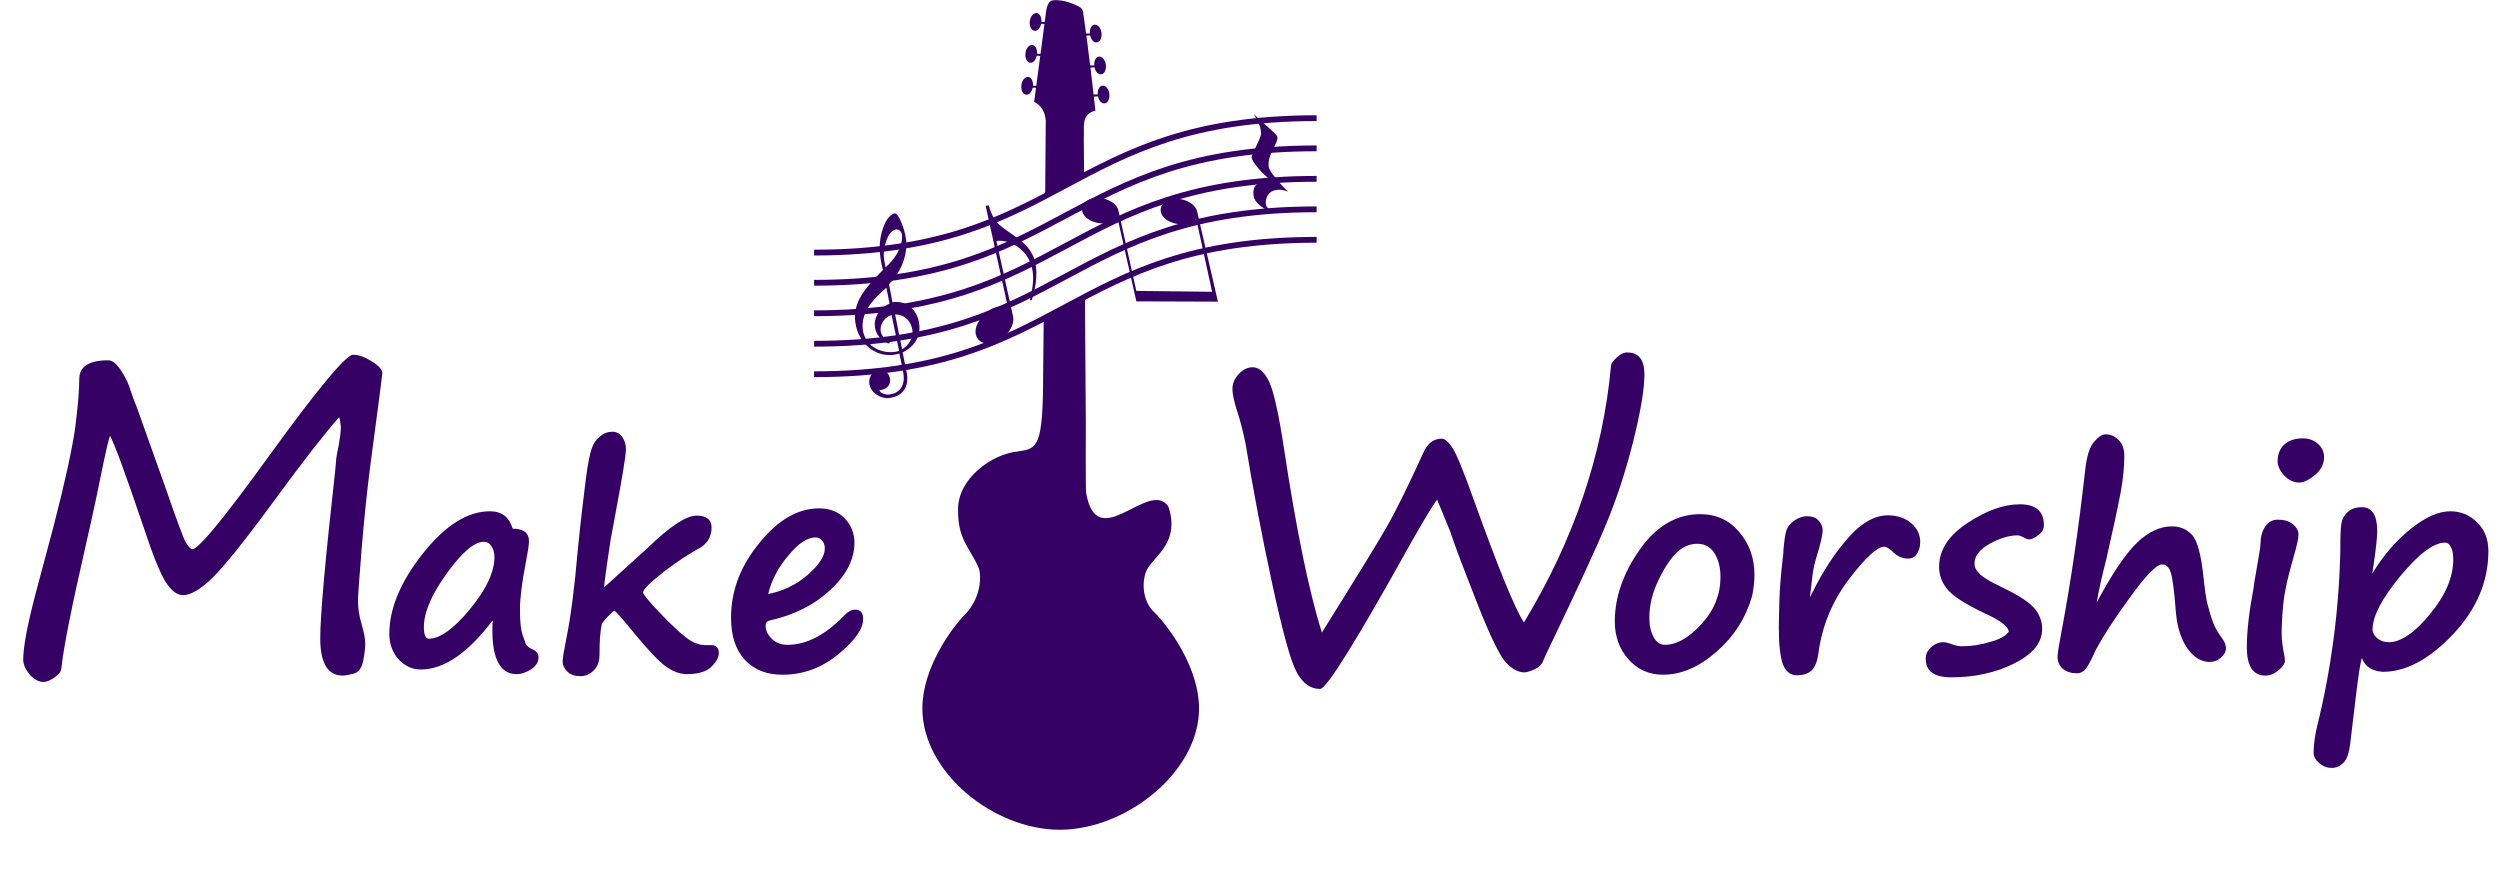
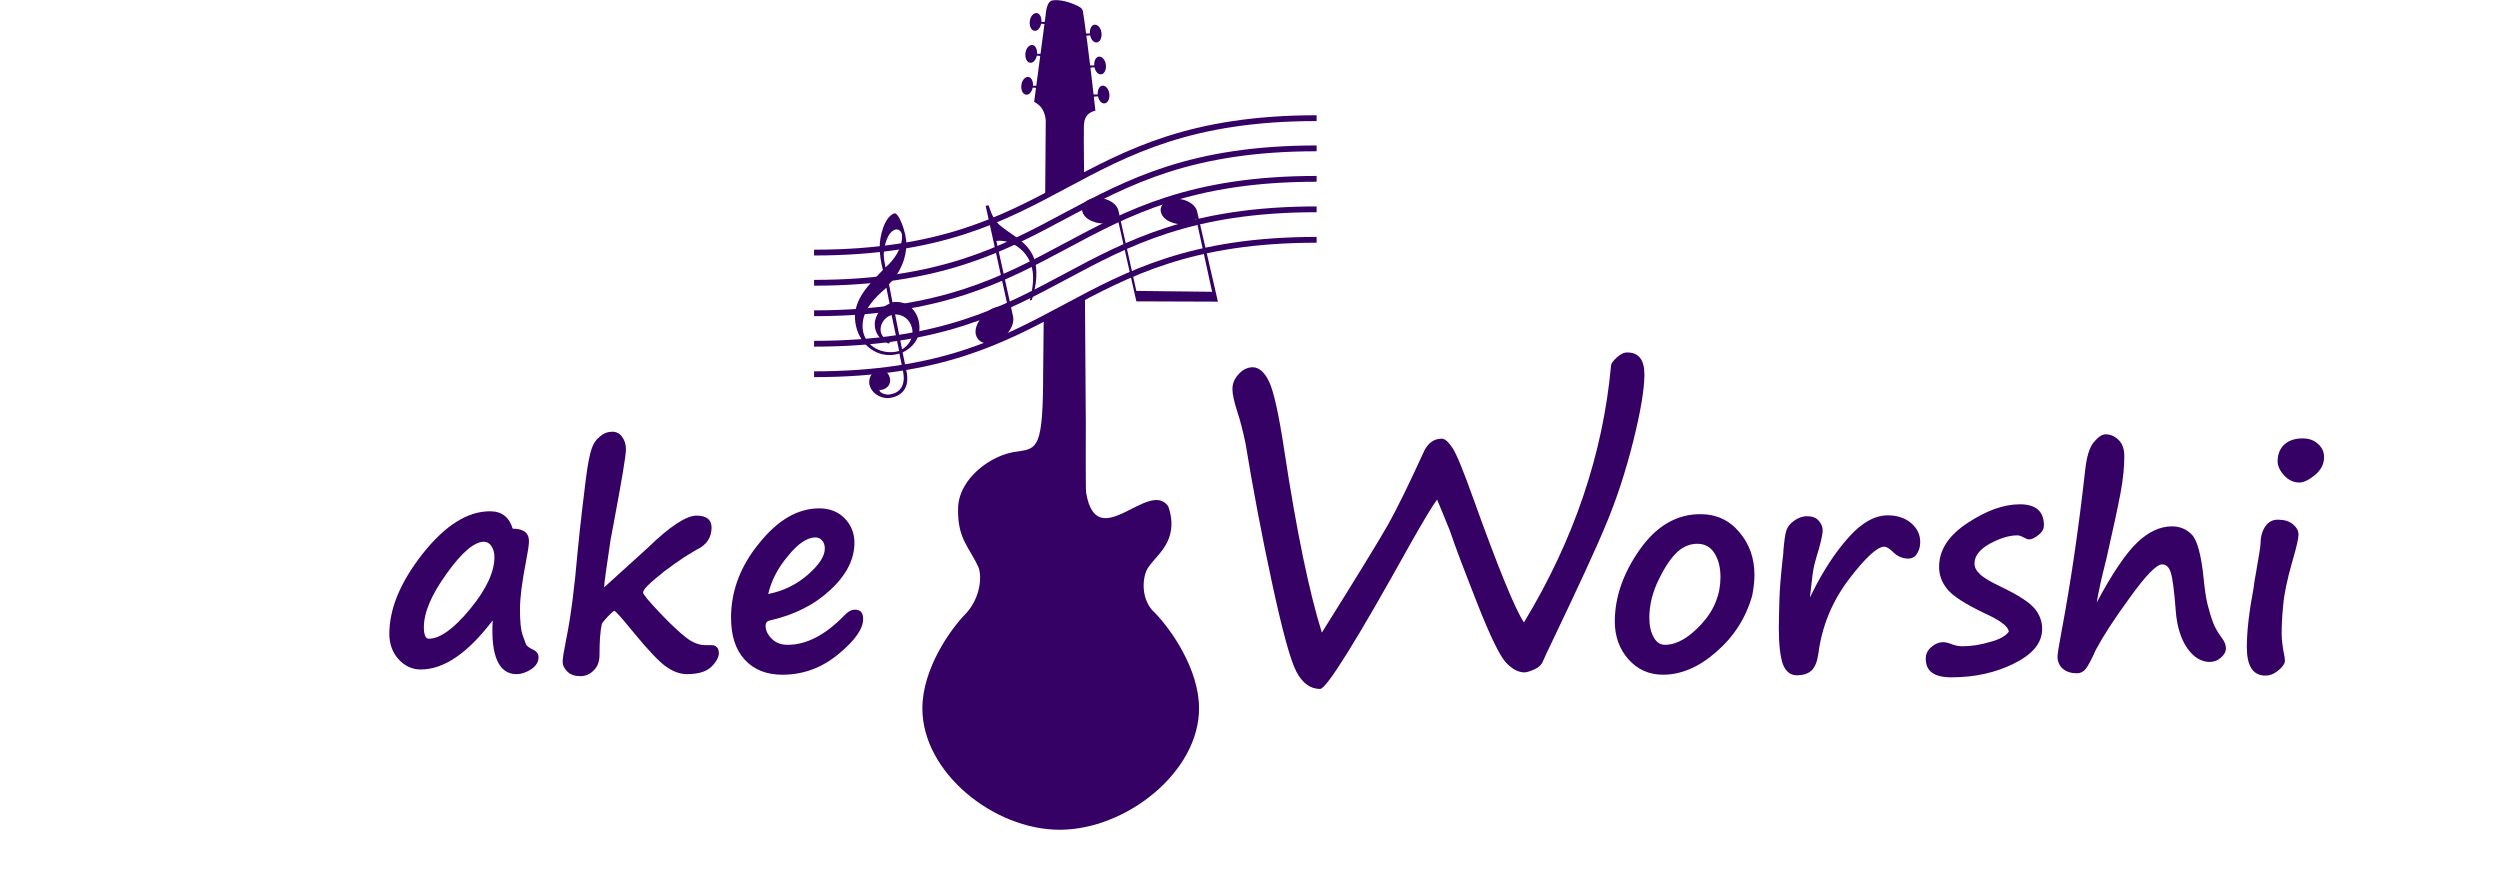
<svg xmlns="http://www.w3.org/2000/svg" version="1.1" id="Layer_1" x="0px" y="0px" viewBox="0 0 861.1 304.3" style="enable-background:new 0 0 861.1 304.3;" xml:space="preserve">
  <style type="text/css">
	.st0{fill:#350165;}
	.st1{fill-rule:evenodd;clip-rule:evenodd;fill:#350165;}
	.st2{fill:none;stroke:#350165;stroke-width:2;stroke-miterlimit:10;}
	.st3{display:none;fill-rule:evenodd;clip-rule:evenodd;fill:#371FE5;}
	.st4{display:none;fill:#371FE5;}
</style>
  <g>
-     <path class="st0" d="M116.8,143.7c-4.8,5.4-12.3,15-22.4,28.8c-10.1,13.8-17.2,22.6-21.3,26.6S65.6,205,63,205c-2,0-4-1.5-5.9-4.5   s-4.4-9.1-7.4-18.2c-6.3-18.6-10.2-29.3-11.8-32.2c-0.6,1.7-1.2,4.4-2,8.1c-1.6,7.9-3.6,17.6-6.2,28.9c-5,21.8-7.9,36.3-8.6,43.4   c-0.1,0.9-0.9,1.8-2.4,2.9c-1.5,1-2.7,1.5-3.6,1.5c-1.8,0-3.4-0.9-4.9-2.6c-1.5-1.8-2.2-3.5-2.2-5.1c0-4.3,1.4-11.8,4.2-22.5   l6.4-24c3.9-15.1,6.3-26.3,7.3-33.4c0.9-7.1,1.4-12.7,1.4-16.8c0-4.2,3.3-6.4,10-6.4c1.4,0,2.9,1.2,4.5,3.7   c1.6,2.5,2.6,4.6,3.1,6.5c0.6,1.9,1.4,3.9,2.3,6.2l9.8,27.5c3.9,11.2,6.2,17.6,7.1,19c0.9,1.4,1.6,2.2,2.2,2.2   c2.5-0.5,11.3-11.3,26.4-32.2c16.8-23.2,26.5-34.8,28.9-34.8c2,0,4.1,0.8,6.5,2.3c2.4,1.5,3.6,2.9,3.6,4c0,0.5-1.4,11.2-4.2,32.2   c-1,7.8-2,17.1-2.9,27.9c-0.9,10.9-1.3,17-1.3,18.3c0,2.5,0.4,5.3,1.3,8.3c0.8,2.7,1.2,4.9,1.2,6.6c0,1.3-0.2,3.2-0.7,5.8   c-0.5,2.5-1.6,4-3.2,4.4c-1.6,0.4-2.9,0.7-3.9,0.7c-5.1,0-7.7-4.3-7.7-12.8c0-7.8,1.7-26.9,5.1-57.3c0.2-2.4,0.4-4,0.4-4.5   c0-0.4,0.3-2,0.9-4.9c0.4-2.4,0.7-4.5,0.7-6.2C117.2,145.3,117.1,144.2,116.8,143.7z" />
    <path class="st0" d="M169.7,213.7c-8.6,11.3-16.8,16.9-24.8,16.9c-2.9,0-5.5-1.2-7.6-3.5c-2.1-2.3-3.2-5.3-3.2-8.8   c0-8.6,3.8-17.8,11.5-27.6c7.7-9.7,15.4-14.6,23.2-14.6c4,0,6.6,2,7.8,6c3.7,0,5.6,1.4,5.6,4.3c0,1.4-0.4,3.8-1.1,7.4   c-1.3,6.7-2,12.1-2,16.1c0,4.2,0.3,7.1,0.9,8.8c0.6,1.7,1,2.8,1.2,3.3c0.3,0.5,1,1.1,2.3,1.7c1.3,0.6,2,1.5,2,2.6   c0,1.7-0.8,3-2.5,4.2c-1.7,1.1-3.4,1.7-5.2,1.7C171.8,232.1,169,225.9,169.7,213.7z M166.7,186.6c-3.3,0-7.6,3.6-12.8,10.9   c-5.3,7.3-7.9,13.5-7.9,18.5c0,2.7,0.6,4,1.7,4c3.8,0,8.6-3.4,14.2-10.2c5.6-6.8,8.4-12.8,8.4-17.9c0-1.6-0.4-2.9-1.1-3.9   C168.5,187,167.6,186.6,166.7,186.6z" />
    <path class="st0" d="M240,189.3L240,189.3L240,189.3c-1.9,1.1-3.5,2.1-4.6,2.8c-2.2,1.5-4.4,3-6.6,4.7c-2.5,2-4.4,3.6-5.7,4.9   c-1.1,1.1-1.6,1.9-1.6,2.4c0,0.6,1.9,2.9,5.7,6.9c3.8,4,6.8,6.8,9.1,8.6c2.2,1.7,4.4,2.6,6.6,2.6l2.1,0c0.8,0,1.4,0.2,1.9,0.7   c0.5,0.5,0.7,1.2,0.7,2.1c0,1.3-0.8,2.9-2.5,4.6s-4.5,2.6-8.5,2.6c-2.4,0-4.8-0.9-7.2-2.6s-6.2-5.7-11.2-11.8   c-4-4.9-6.2-7.4-6.6-7.4c-0.2,0-0.9,0.6-2.1,1.8c-1.1,1.2-1.9,2.1-2.2,2.7v0c-0.6,2.7-0.8,6.2-0.8,10.6c0,2.2-0.6,4-1.9,5.3   c-1.3,1.4-2.9,2.1-4.7,2.1c-1.9,0-3.4-0.5-4.5-1.6s-1.6-2.2-1.6-3.3c0-1.2,0.4-3.7,1.2-7.7c1.6-7.7,2.9-18,4-30.7   c1-10.2,2-18.1,2.7-23.9s1.5-9.5,2.1-11.2c0.6-1.8,1.6-3.2,2.9-4.2c1.3-1.1,2.7-1.6,4.2-1.6c1.4,0,2.6,0.6,3.4,1.8   c0.9,1.2,1.3,2.6,1.3,4.3c0,2.1-1.4,10.4-4.1,24.8l-1.2,6.4h0c-1.4,9.4-2.2,14.8-2.2,16.3l15-13.6c7.6-7.4,13.3-11.1,16.8-11.1   c3.5,0,5.2,1.4,5.2,4.2C245,185.2,243.4,187.7,240,189.3z" />
    <path class="st0" d="M297.3,213.2c0,3.4-2.8,7.4-8.5,12.1c-5.7,4.7-12.1,7.1-19.3,7.1c-5.5,0-9.8-1.7-13-5.2   c-3.2-3.5-4.7-8.3-4.7-14.5c0-9.1,3.2-17.7,9.7-25.6c6.4-8,13.3-12,20.7-12c3.6,0,6.6,1.2,8.8,3.5c2.2,2.3,3.3,5.1,3.3,8.3   c0,5.7-2.7,11.1-8.2,16.2c-5.4,5.1-12.4,8.7-20.9,10.6c-1,0.2-1.5,0.8-1.5,1.8c0,1.6,0.7,3.1,2.1,4.5c1.4,1.4,3.2,2.1,5.5,2.1   c6.5,0,13-3.4,19.5-10.1c1.2-1.3,2.4-2,3.6-2C296.4,210,297.3,211,297.3,213.2z M264.6,204.6c5.1-1,9.7-3.2,13.6-6.6   c3.9-3.4,5.9-6.4,5.9-9.1c0-1.1-0.3-2-0.9-2.7c-0.6-0.7-1.4-1.1-2.3-1.1c-2.8,0-6,2.1-9.4,6.3C268,195.5,265.7,199.9,264.6,204.6z" />
    <path class="st0" d="M495,172.1c-1.7,2.2-4.7,7.3-9.2,15.2c-18.5,33.3-28.9,50-31.1,50c-3.3,0-6-1.9-8.1-5.8s-4.9-14.2-8.5-30.9   c-3.6-16.7-6.6-32.7-9.1-47.9c-0.9-4.3-1.8-7.8-2.7-10.5c-1.2-3.7-1.8-6.4-1.8-8.2c0-1.9,0.7-3.6,2.2-5.2c1.4-1.5,3-2.3,4.8-2.3   c2.1,0,4,1.6,5.6,4.9s3.4,11.3,5.3,24c4.2,27.6,8.5,48.4,12.9,62.5c12.2-19.5,19.8-31.9,22.8-37.2c3-5.3,7.2-13.9,12.6-25.7   c1.4-2.6,3.4-3.9,5.9-3.9c1.1,0,2.3,1.1,3.7,3.2c1.4,2.1,3.8,8,7.2,17.5c8.5,23.7,14.3,37.9,17.4,42.6c17.2-28.4,27.2-57.9,30-88.4   c0-0.7,0.6-1.6,1.9-2.8c1.3-1.2,2.5-1.8,3.7-1.8c3.9,0,5.9,2.5,5.9,7.5c0,5.2-1.3,12.9-3.9,23.3c-2.6,10.3-5.7,19.8-9.4,28.6   c-3.6,8.7-9.8,22-18.3,39.8c-1.4,2.9-2.6,5.4-3.6,7.7c-0.5,0.9-1.4,1.7-2.8,2.3c-1.4,0.6-2.5,1-3.3,1c-2.1,0-4.2-1.1-6.4-3.4   c-2.1-2.3-5.4-9-9.8-20.2c-4.4-11.2-7.6-19.5-9.5-25.2C497.8,178.9,496.4,175.4,495,172.1z" />
    <path class="st0" d="M603.5,205.3c-2.2,7.6-6.3,14-12.4,19.3s-12.2,7.8-18.3,7.8c-4.8,0-8.8-1.8-11.9-5.3c-3.1-3.5-4.7-7.9-4.7-13   c0-8.4,2.9-16.7,8.6-24.8c5.7-8.1,12.7-12.2,20.8-12.2c5.6,0,10.1,2.1,13.5,6.2c3.5,4.1,5.2,9,5.2,14.7   C604.3,200.4,604,202.8,603.5,205.3L603.5,205.3z M578.1,189.8c-2.3,2-4.5,5.2-6.7,9.7c-2.2,4.4-3.3,8.9-3.3,13.3   c0,2.7,0.5,4.9,1.5,6.7c1,1.8,2.3,2.6,3.9,2.6c4,0,8.2-2.4,12.6-7.2c4.4-4.8,6.5-10.2,6.5-16.1c0-3.4-0.7-6.1-2.1-8.3   c-1.4-2.2-3.4-3.2-5.9-3.2C582.2,187.3,580,188.2,578.1,189.8L578.1,189.8z" />
    <path class="st0" d="M623.4,205.8l0.8-1.6c3.9-7.9,8.2-14.3,12.7-19.3s9-7.4,13.3-7.4c3.3,0,6,0.9,8.1,2.7c2.1,1.8,3.1,4,3.1,6.5   c0,1.6-0.4,2.9-1.1,4c-0.7,1.1-1.7,1.7-3,1.7c-2,0-3.9-0.8-5.5-2.5c-1.2-1.1-2.1-1.6-2.8-1.6c-2.4,0-6.5,3.8-12.3,11.4   c-5.7,7.6-9.2,16.1-10.4,25.6c-0.4,2.7-1.2,4.6-2.4,5.7c-1.2,1.1-2.9,1.6-5,1.6c-2.2,0-3.8-1.3-4.8-3.8c-0.9-2.6-1.4-6.7-1.4-12.5   c0-2.4,0.1-5.6,0.2-9.6c0.1-3.8,0.5-8.5,1.1-14c0.2-1.4,0.3-2.6,0.3-3.4c0.3-3.2,0.6-5.4,1-6.6c0.4-1.2,1.2-2.3,2.6-3.3   c1.4-1,2.9-1.6,4.5-1.6c1.8,0,3.1,0.5,4,1.5c0.9,1,1.4,2.1,1.4,3.3c0,1.5-0.7,4.7-2.2,9.5c-0.5,1.7-1,3.6-1.3,6L623.4,205.8z" />
    <path class="st0" d="M691.9,217.6c-0.1-1.8-2.9-3.9-8.4-6.4c-6.7-3.2-11-6-12.8-8.3c-1.9-2.3-2.8-4.9-2.8-7.6   c0-5.8,3.2-10.8,9.7-15.1c6.5-4.3,12.5-6.5,18.1-6.5c5.5,0,8.3,2.4,8.3,7.2c0,1.3-0.6,2.4-1.9,3.4c-1.3,1-2.3,1.5-3.2,1.5   c-0.4,0-1-0.2-1.9-0.7c-0.9-0.5-1.6-0.7-2.1-0.7c-2.9,0-6.1,1-9.6,2.9c-3.5,2-5.2,4.2-5.2,6.8c0,1.3,0.6,2.5,1.9,3.7   c1.2,1.2,3.8,2.7,7.6,4.5c5.6,2.7,9.3,5.1,11.1,7.2c1.8,2.1,2.7,4.5,2.7,7.1c0,4.8-3.2,8.7-9.6,11.9c-6.4,3.2-13.6,4.8-21.7,4.8   c-5.9,0-8.8-2.1-8.8-6.4c0-1.6,0.6-2.9,1.9-4c1.2-1.1,2.6-1.7,4.2-1.7c0.6,0,1.6,0.2,2.9,0.7c1.3,0.5,2.5,0.7,3.6,0.7   c3.1,0,6.3-0.5,9.6-1.5C688.6,220.3,690.8,219.1,691.9,217.6z" />
    <path class="st0" d="M722.2,207.5c5.4-10.1,10.1-17,14-20.7c3.9-3.7,7.9-5.5,11.9-5.5c2.8,0,5.1,1,6.9,2.9c1.8,1.9,3.2,6.9,4,14.9   c0.4,3.8,0.8,6.9,1.4,9.2c0.6,2.3,1.2,4.4,1.9,6.2s1.7,3.5,2.9,5.1c1,1.3,1.5,2.5,1.5,3.7s-0.6,2.2-1.7,3.2s-2.4,1.5-3.9,1.5   c-2.9,0-5.5-1.6-7.7-4.7c-2.2-3.2-3.6-7.5-4-13.1c-0.5-6.8-1.1-11.1-1.7-13c-0.6-1.9-1.6-2.8-3-2.8c-1.9,0-5.6,3.8-11,11.3   c-5.5,7.5-9.4,13.6-11.8,18.1c-1.5,3.4-2.7,5.6-3.5,6.6c-0.8,1-1.8,1.5-3,1.5c-2,0-3.6-0.5-4.8-1.5c-1.2-1-1.9-2.4-1.9-4.2   c0-0.9,0.4-3.6,1.3-8.3c3.3-17.5,6-36.1,8.2-55.8c0.5-4.8,1.5-8,3-9.8c1.5-1.8,2.8-2.7,4.1-2.7c1.7,0,3.2,0.7,4.5,2   c1.3,1.3,1.9,3.2,1.9,5.6c0,3.6-0.4,7.8-1.3,12.6c-0.9,4.8-2.5,12.3-4.9,22.8C723.9,198.8,722.8,203.8,722.2,207.5z" />
    <path class="st0" d="M777,197.6L777,197.6c1-5.9,1.6-9.3,1.6-10.1c0-2.4,0.5-4.4,1.6-6.1c1.1-1.6,2.5-2.4,4.4-2.4   c2.2,0,3.9,0.5,5.2,1.6c1.2,1,1.9,2.2,1.9,3.5c0,1.3-0.6,4-1.8,8.1l-0.3,1.1c-1.8,6.3-2.9,11.4-3.2,15.4c-0.4,4-0.5,7.2-0.5,9.6   c0,2,0.3,4.6,1,8c0.1,0.6,0.1,1.1,0.1,1.5c0,0.7-0.7,1.8-2.1,3s-2.9,1.9-4.6,1.9c-4.3,0-6.4-3.3-6.4-9.8c0-5.5,0.8-12.3,2.3-20.2   C776.4,200.8,776.7,199.2,777,197.6z M800.5,157.5c0,2.3-1,4.3-3.1,6.1c-2.1,1.7-3.9,2.6-5.4,2.6c-2,0-3.7-0.8-5.2-2.4   c-1.5-1.6-2.3-3.3-2.3-4.9c0-2.3,0.7-4.2,2.2-5.7c1.5-1.4,3.6-2.2,6.4-2.2c2.2,0,3.9,0.6,5.3,1.9   C799.9,154.2,800.5,155.7,800.5,157.5z" />
-     <path class="st0" d="M813.5,226.6c-0.6,2.3-1.1,5.7-1.7,10.4l-2.3,19.2c-0.4,3.1-1.1,5.3-2.3,6.5s-2.5,1.8-4.1,1.8   c-1.5,0-2.9-0.5-4.2-1.6s-2-2.3-2-3.6c0-2.6,0.4-5.7,1.2-9.1c4.8-19.4,7.5-39.5,8-60.3v-1c0-4.4,0.1-7.3,0.4-8.7   c0.2-1.4,0.9-2.7,2.1-3.8c1.2-1.1,2.8-1.7,4.9-1.7c3.5,0,5.3,2.7,5.3,8.2c0,2.2-0.4,6-1.2,11.3l-0.5,3.4   c3.7-6.2,8.1-11.3,13.2-15.4c5.1-4.1,9.7-6.1,13.7-6.1c3.6,0,6.7,1.3,9.3,3.9c2.6,2.6,3.8,5.9,3.8,9.8c0,10.5-4.1,20.1-12.2,28.7   c-8.2,8.6-16.2,12.9-24.2,12.9C817,231.1,814.6,229.6,813.5,226.6z M842.2,186.9c-4,0-9.1,3.9-15.5,11.6   c-6.3,7.7-9.5,13.8-9.5,18.3c0,1.1,0.6,2.2,1.7,3.1c1.1,0.9,2.4,1.3,3.9,1.3c4.1,0,8.9-3.2,14.2-9.7c5.4-6.5,8-12.8,8-18.8   c0-2-0.3-3.5-0.9-4.4C843.6,187.3,842.9,186.9,842.2,186.9z" />
  </g>
  <g id="Final_Guitar">
    <path class="st1" d="M359.5,109.7l-0.2,18.9c0,25.7-2,25.9-8.7,26.9c-9.2,0.9-20.6,9.5-20.6,19.8c-0.2,10.5,4,13.2,7.1,20.3   c1.1,3.2,0.6,10.1-4.2,15.5c-5.4,5.4-15.2,19.2-15.2,32.9c0,22,24.5,41.8,47.3,41.8S413,266,413,244c0-13.7-9.9-27.5-15.2-32.9   c-4.9-4.3-4.5-12.2-2.4-15.5c2-3.1,6.2-6.2,7.6-11.4c0.7-2.6,0.8-5.8-0.6-9.8c-6.7-9.6-24.6,17-28.3-4.7   c-0.2-1.7-0.1-23.8-0.1-23.8l-0.3-43.7" />
    <path class="st1" d="M373.4,60.2c0,0-0.1-10.3-0.1-12.8c0.3-3.2-1.2-8,4-9.3c-2-18.5-4.1-33.3-4.3-34.2c-0.1-0.6-0.5-1.2-1.5-1.7   c-0.8-0.4-4.9-2.5-8.7-2.1c-2.4,0-2.6,4.8-2.6,4.8l-4,30.2c2.5,1.2,3.7,3.4,4,6.3L360,67.2" />
    <g>
      <path class="st0" d="M358.7,29.5l-0.2,1c0,0-2.8-0.4-2.8-0.3c-0.3,1.5-1.3,2.6-2.3,2.4c-1.1-0.1-1.8-1.6-1.6-3.3    c0.2-1.7,1.3-2.9,2.4-2.8c1,0.1,1.7,1.4,1.6,3C355.7,29.6,358.7,29.5,358.7,29.5z" />
      <path class="st0" d="M360.1,18.5l-0.2,1c0,0-2.8-0.4-2.8-0.3c-0.3,1.5-1.3,2.6-2.3,2.4c-1.1-0.1-1.8-1.6-1.6-3.3    c0.2-1.7,1.3-2.9,2.4-2.8c1,0.1,1.7,1.4,1.6,3C357.2,18.6,360.1,18.5,360.1,18.5z" />
      <path class="st0" d="M361.6,7.5l-0.2,1c0,0-2.8-0.4-2.8-0.3c-0.3,1.5-1.3,2.6-2.3,2.4c-1.1-0.1-1.8-1.6-1.6-3.3s1.3-2.9,2.4-2.8    c1,0.1,1.7,1.4,1.6,3C358.6,7.6,361.6,7.5,361.6,7.5z" />
      <path class="st0" d="M375.2,32.5l0.2,1c0,0,2.8-0.4,2.8-0.3c0.3,1.5,1.3,2.6,2.3,2.4c1.1-0.1,1.8-1.6,1.6-3.3    c-0.2-1.7-1.3-2.9-2.4-2.8c-1,0.1-1.7,1.4-1.6,3C378.1,32.6,375.2,32.5,375.2,32.5z" />
      <path class="st0" d="M374,22.5l0.2,1c0,0,2.8-0.4,2.8-0.3c0.3,1.5,1.3,2.6,2.3,2.4c1.1-0.1,1.8-1.6,1.6-3.3    c-0.2-1.7-1.3-2.9-2.4-2.8c-1,0.1-1.7,1.4-1.6,3C377,22.6,374,22.5,374,22.5z" />
      <path class="st0" d="M372.5,11.5l0.2,1c0,0,2.8-0.4,2.8-0.3c0.3,1.5,1.3,2.6,2.3,2.4c1.1-0.1,1.8-1.6,1.6-3.3    c-0.2-1.7-1.3-2.9-2.4-2.8c-1,0.1-1.7,1.4-1.6,3C375.5,11.6,372.5,11.5,372.5,11.5z" />
    </g>
  </g>
  <g>
    <path class="st2" d="M280.4,87c86.6,0,86.6-46.3,173.1-46.3" />
    <path class="st2" d="M280.4,97.4c86.6,0,86.6-46.3,173.1-46.3" />
    <path class="st2" d="M280.4,107.9c86.6,0,86.6-46.3,173.1-46.3" />
    <path class="st2" d="M280.4,118.4c86.6,0,86.6-46.3,173.1-46.3" />
    <path class="st2" d="M280.4,128.9c86.6,0,86.6-46.3,173.1-46.3" />
  </g>
  <g id="Final_Cross">
    <path class="st1" d="M307.4,104.1c0.5-0.1,1-0.1,1.4-0.1c4.7,0,7.9,4.1,7.9,8.9c0,3.9-2.3,6.8-5.8,8.5l1.5,7.4   c0.1,0.6,0.1,1.2,0.1,1.7c0,3.7-2.3,6.1-6.2,6.6c-3,0.3-6.5-1.8-6.9-5.1c-0.2-2.2,1.3-4.5,3.4-4.7c1.9-0.2,3.7,1.5,3.8,3.5   c0.1,2.8-2.7,3.7-3.7,3.5c0.1,1.2,2.3,1.7,3.3,1.6c3.4-0.4,5-2.5,5.1-5.5c0-0.8-0.1-1.8-0.3-2.7l-1.2-5.9c-1.2,0.3-2.3,0.5-3.4,0.5   c-6.3,0-11.4-5.3-11.9-12.3c-0.5-7.1,5.2-12.4,9.6-17c-0.7-2.7-1.1-5.3-1.1-8.1c0-3.3,1.5-10.1,5-11.4c1.5-0.6,4.3,6.8,4.2,10.8   c-0.1,5.1-2.4,10-6,13.6L307.4,104.1z M307.1,108.5c-2.1,0.6-3.8,2.7-3.8,5c0,1.9,1.3,3.2,2.9,4c0.2,0.1,0.3,0.2,0.3,0.4   c0,0.2-0.3,0.4-0.5,0.4c-2.8-1-4.8-3.7-4.7-6.7c0-3,2.4-6,5.1-7l-1.1-5.5c-3.9,3.4-8.2,7.5-8.2,13.2c0,5.7,4.8,9.2,10.1,9   c0.8,0,1.6-0.2,2.5-0.4L307.1,108.5z M310.7,81.3c0-1.2-0.7-2.3-2-2.3c-3.1,0.6-4.2,5.9-4.3,8.5c0,1.5,0.3,3.1,0.6,4.6   C307.9,89.6,310.8,85.5,310.7,81.3z M310.7,120.3c2.2-1.2,3.7-3.6,3.6-6.2c-0.3-3.4-2.7-5.8-6-5.8L310.7,120.3z" />
    <path class="st1" d="M340.5,70.7c0.8,2.2,1.5,5.1,4.5,7.4c2.3,1.8,4.8,3.3,6.6,4.8c2.4,1.9,4.3,4.5,5,7.5c1,4.7-0.2,9.9-1.2,12.9   l-0.7,0.2c0.6-2.7,1.8-7.2,0.7-11.5c-0.6-2.4-2.1-4.8-4.1-6.4c-2.2-1.9-5.5-3-8.1-2.6l5.7,25.8c0.5,2-0.4,4.2-1.8,5.9   c-1.4,1.7-3.5,3.1-5.5,3.5c-1.3,0.3-2.5,0.1-3.5-0.4c-1-0.5-1.7-1.4-2-2.6c-0.4-1.9,0.5-4,1.9-5.8c1.4-1.8,3.4-3.2,5.2-3.6   c1.6-0.4,3-0.4,4,0.2l-7.7-35.1L340.5,70.7z" />
    <path class="st1" d="M412.3,72.7c-0.5-1.7-2-2.9-3.8-3.6c-1.8-0.7-3.9-0.8-5.6-0.3c-1.1,0.3-2,1-2.5,1.7c-0.6,0.8-0.8,1.7-0.5,2.7   c0.4,1.5,1.9,2.8,3.7,3.4c1.8,0.7,3.9,0.9,5.4,0.5c1.4-0.4,2.5-0.9,3-1.8l5.5,25.2l-26.1-0.3l-6.2-27.8c-0.5-1.7-2-2.9-3.8-3.6   c-1.8-0.7-3.9-0.8-5.6-0.3c-1.1,0.3-2,1-2.5,1.7c-0.6,0.8-0.8,1.7-0.5,2.7c0.4,1.5,1.9,2.8,3.7,3.4c1.8,0.7,3.9,0.9,5.4,0.5   c1.4-0.4,2.5-0.9,3-1.8l6.5,28.8l0,0l28.1,0.1L412.3,72.7z" />
-     <path id="path2986-1" class="st0" d="M440,47.2c0.3,2.2-3.6,6-3,10.3c0.2,1.6,4.1,6.1,6.7,8.5c-1.2-0.4-2.3-0.8-3.9-0.6   c-3.3,0.4-4,3.3-3.8,4.9c0.1,1.1,1.4,2,2.1,3c-3.5-1.7-6-3.6-6.3-5.8c-0.7-5.4,3.2-4,5.8-5.5c-3.1-2.4-6.2-6.1-6.5-7.7   c-0.1-1.1,2.6-5.3,3.3-8.2l-0.2-1.6c-0.2-1.6-1.6-3.7-2.3-5.2C434.3,41.9,439.8,46.1,440,47.2L440,47.2z" />
  </g>
  <path class="st3" d="M401,45.3l-18.5,4.8l0,0l1.6,21.5c-0.5-0.4-1.4-0.5-2.4-0.4c-1.1,0.1-2.4,0.7-3.4,1.7c-1,0.9-1.7,2.1-1.6,3.3  c0.1,0.7,0.4,1.3,1,1.7c0.5,0.4,1.3,0.6,2.1,0.5c1.2-0.1,2.6-0.7,3.6-1.6c1-0.9,1.7-2.1,1.6-3.4l-1.6-20.8l17.2-4.4l1.4,18.8  c-0.5-0.4-1.4-0.5-2.4-0.4c-1.1,0.1-2.4,0.7-3.4,1.7c-1,0.9-1.7,2.1-1.6,3.3c0.1,0.7,0.4,1.3,1,1.7c0.5,0.4,1.3,0.6,2.1,0.5  c1.2-0.1,2.6-0.7,3.6-1.6c1-0.9,1.7-2.1,1.6-3.4L401,45.3z" />
  <path class="st3" d="M423.7-39.7c-0.4-1-1.3-1.7-2.4-2c-1.1-0.3-2.4-0.3-3.4,0c-0.6,0.2-1.2,0.7-1.5,1.1c-0.3,0.5-0.4,1.1-0.2,1.6  c0.3,0.9,1.3,1.6,2.4,1.9c1.1,0.4,2.4,0.4,3.3,0.1c0.8-0.3,1.4-0.7,1.7-1.2l4.3,14.9l-15.1,2.8l-4.8-16.4c-0.4-1-1.3-1.7-2.4-2  c-1.1-0.3-2.4-0.3-3.4,0c-0.6,0.2-1.2,0.7-1.5,1.1c-0.3,0.5-0.4,1.1-0.2,1.6c0.3,0.9,1.3,1.6,2.4,1.9c1.1,0.4,2.4,0.4,3.3,0.1  c0.8-0.3,1.4-0.7,1.7-1.2l5,17l0,0l16.3-3L423.7-39.7z" />
  <path class="st3" d="M378.9,72.4c-0.5,0.7-1,0.9-1.6,1.1c-1.9,0.6-4.7-0.1-5.4-2c-0.3-0.8-0.5-1.6,0.1-2.3c0.3-0.4,0.9-0.6,1.4-0.8  c1.8-0.6,4.7,0.1,5.4,2l6.4,18.4l-0.5,0.2L378.9,72.4z M374.4,71.8c0.9,0.3,3,0.9,3.8,0.4c0.2-0.1,0.4-0.3,0.3-0.6  c-0.2-0.7-1.5-1.4-2.7-1.8c-1.2-0.4-2.6-0.5-3.2-0.2c-0.3,0.2-0.5,0.4-0.4,0.7C372.4,70.9,373.3,71.5,374.4,71.8z" />
  <circle class="st4" cx="381.8" cy="68" r="0.8" />
  <g>
</g>
  <g>
</g>
  <g>
</g>
  <g>
</g>
  <g>
</g>
  <g>
</g>
  <g>
</g>
  <g>
</g>
  <g>
</g>
  <g>
</g>
  <g>
</g>
  <g>
</g>
  <g>
</g>
  <g>
</g>
  <g>
</g>
</svg>